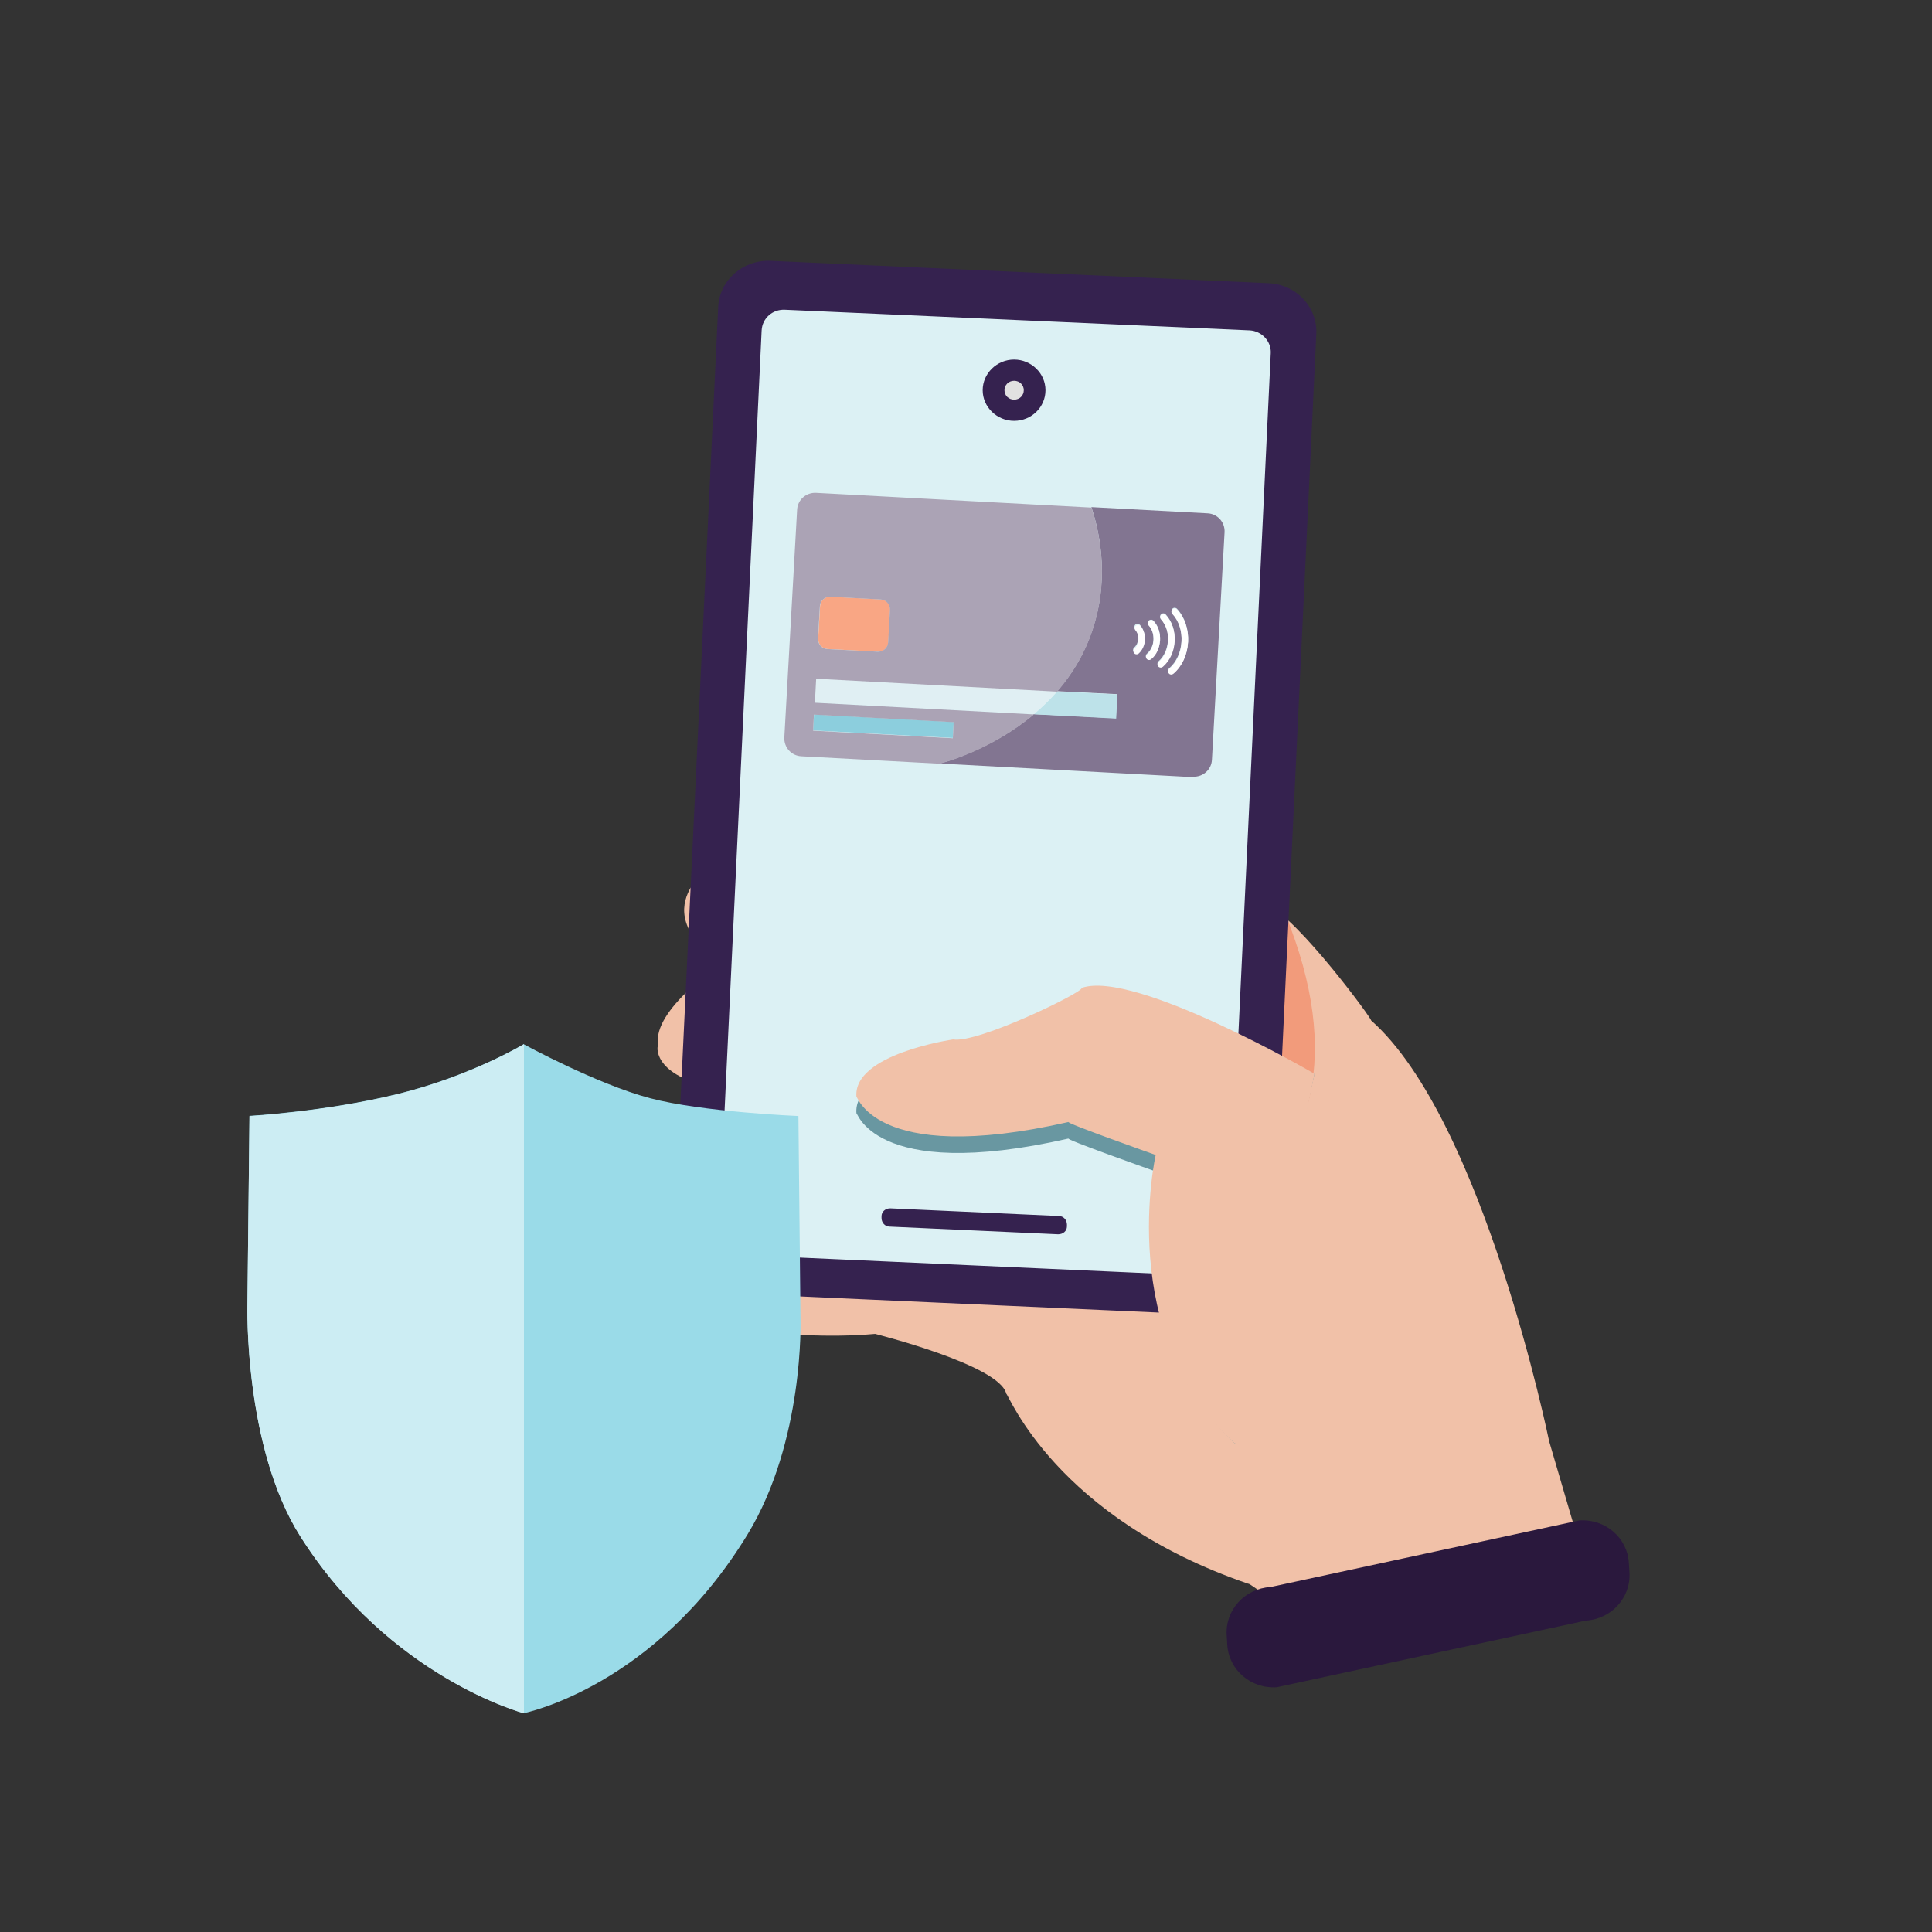
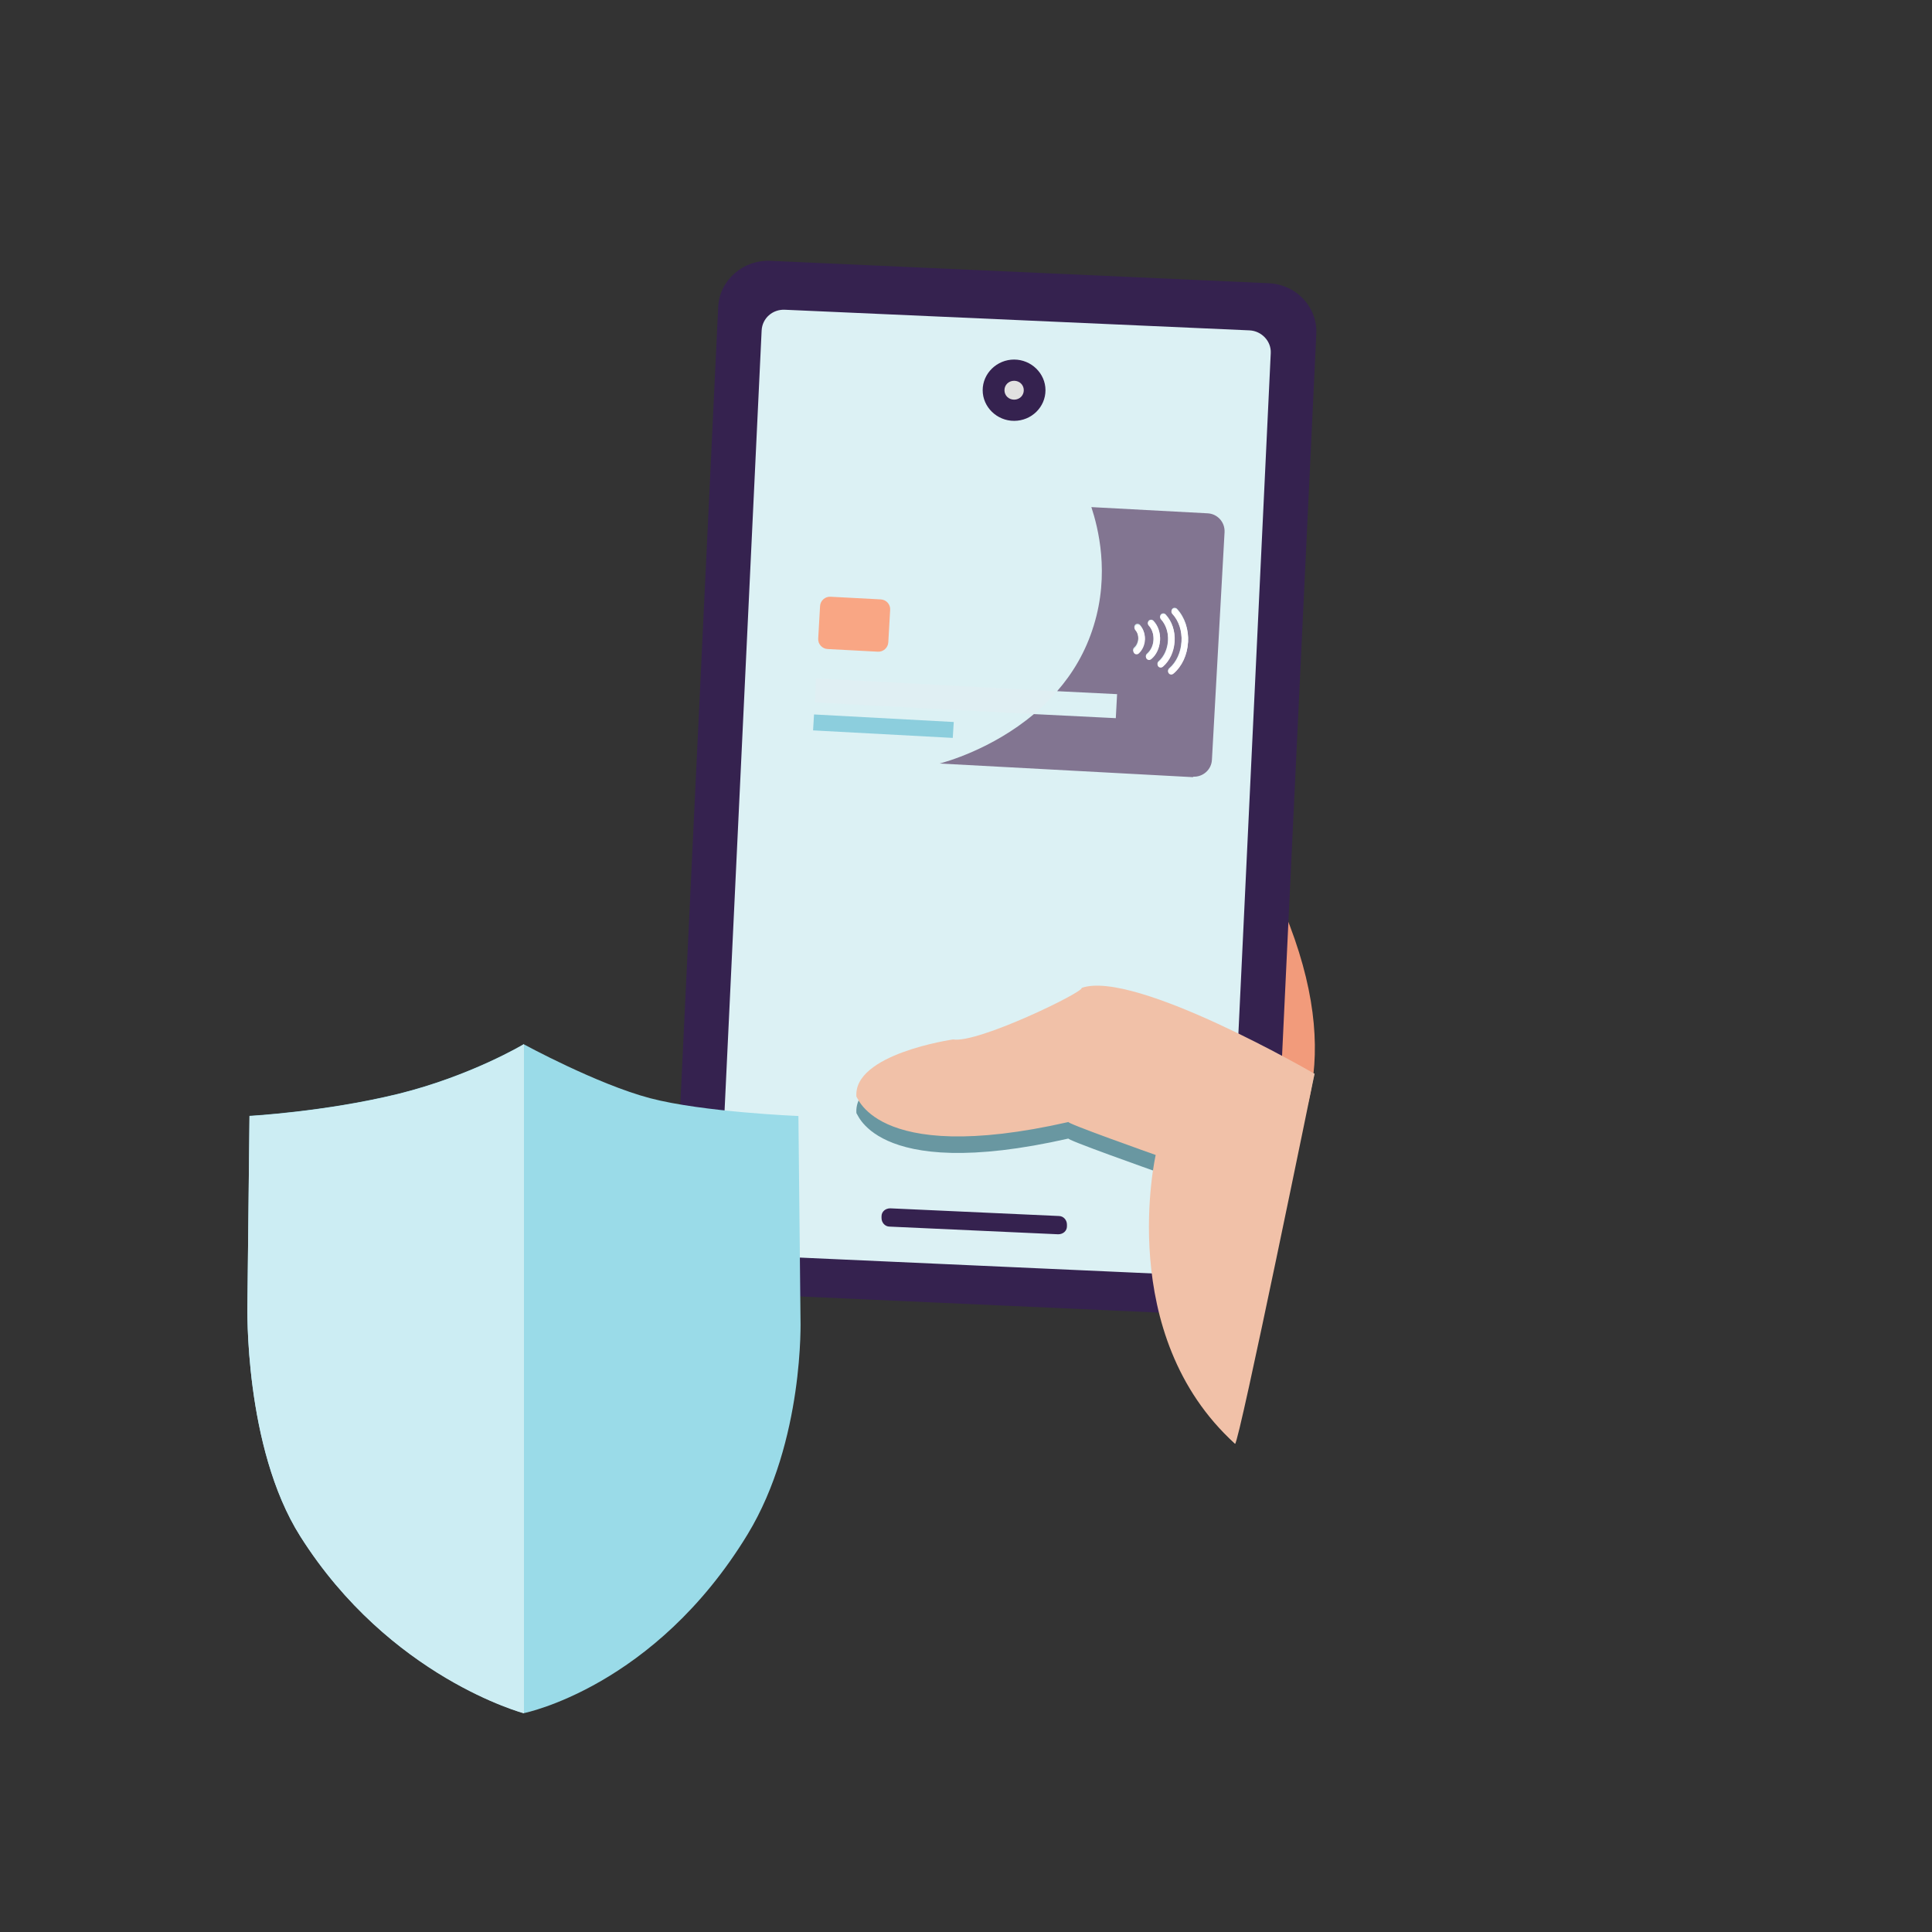
<svg xmlns="http://www.w3.org/2000/svg" width="65" height="65" viewBox="0 0 65 65" fill="none">
  <rect x="0" y="0" width="65" height="65" fill="#333333" stroke="none" />
  <g clip-path="url(#clip0_468_19773)">
-     <path d="M24.224 28.913C24.224 28.913 21.511 30.44 24.224 32.384C24.295 32.453 21.938 33.95 22.141 35.16C22.07 35.299 22.07 36.271 24.213 36.618C24.213 36.479 21.582 37.867 21.968 39.116C21.928 39.255 21.999 40.296 24.213 40.643C24.285 40.505 26.001 41.06 26.001 41.06C26.001 41.06 22.791 41.962 22.72 42.448C22.649 42.309 22.08 43.836 23.147 44.322C23.147 44.391 26.245 45.155 29.445 44.877C29.425 44.877 33.63 45.918 33.854 46.89C33.925 46.89 35.51 51.064 42.001 53.285C42.001 53.216 43.636 54.475 43.636 54.475L53.49 53.166L52.118 48.486C52.118 48.486 49.904 37.659 46.125 34.327C46.196 34.327 43.697 30.926 42.631 30.44C42.488 30.579 24.203 28.913 24.203 28.913H24.224V28.913Z" fill="#F1C1A8" />
    <path d="M25.544 42.051C25.544 42.051 30.542 42.259 31.396 42.815C31.538 42.884 37.389 44.619 38.537 42.428C38.466 42.319 48.035 40.028 42.529 29.201C42.458 29.27 37.288 28.715 37.288 28.715L25.544 42.051Z" fill="#F29B7B" />
    <path d="M42.692 9.529L25.92 8.775C24.996 8.736 24.203 9.43 24.163 10.332L22.669 41.793C22.629 42.696 23.34 43.459 24.274 43.499L41.036 44.252C41.96 44.292 42.753 43.598 42.793 42.696L44.286 11.234C44.327 10.332 43.616 9.569 42.681 9.529H42.692Z" fill="#35224F" />
    <path d="M25.625 11.105L24.183 41.456C24.163 41.852 24.488 42.2 24.894 42.219L40.528 42.923C40.944 42.943 41.29 42.636 41.31 42.229L42.753 11.879C42.773 11.482 42.448 11.135 42.041 11.115L26.408 10.421C25.991 10.401 25.646 10.709 25.625 11.115V11.105Z" fill="#DCF1F4" />
    <path d="M34.118 14.159C34.707 14.159 35.174 13.693 35.174 13.128C35.174 12.563 34.697 12.097 34.118 12.097C33.539 12.097 33.061 12.563 33.061 13.128C33.061 13.693 33.539 14.159 34.118 14.159Z" fill="#35224F" />
    <path d="M34.119 13.446C34.302 13.446 34.444 13.307 34.444 13.128C34.444 12.95 34.302 12.811 34.119 12.811C33.936 12.811 33.794 12.95 33.794 13.128C33.794 13.307 33.936 13.446 34.119 13.446Z" fill="#E1E1E1" />
    <path d="M35.621 40.911L29.953 40.653C29.791 40.653 29.658 40.762 29.658 40.921V40.98C29.658 41.129 29.77 41.268 29.933 41.268L35.601 41.526C35.764 41.526 35.896 41.417 35.896 41.258V41.199C35.896 41.05 35.784 40.911 35.621 40.911Z" fill="#35224F" />
    <path d="M44.235 36.132C44.235 36.132 38.181 33.167 36.393 33.791C36.464 33.93 32.898 35.665 32.065 35.527C32.065 35.527 28.672 36.013 28.815 37.47C28.815 37.262 29.241 39.83 35.956 38.303C35.743 38.303 38.882 39.413 38.882 39.413C38.882 39.413 37.774 44.966 41.553 48.575C41.553 48.02 44.225 36.132 44.225 36.132H44.235Z" fill="#6997A1" />
    <path d="M44.235 36.131C44.235 36.131 38.181 32.611 36.393 33.236C36.464 33.375 32.898 35.11 32.065 34.971C32.065 34.971 28.672 35.457 28.815 36.914C28.815 36.706 29.241 39.274 35.956 37.747C35.743 37.747 38.882 38.858 38.882 38.858C38.882 38.858 37.5 44.906 41.553 48.575C41.685 48.575 44.225 36.131 44.225 36.131H44.235Z" fill="#F1C1A8" />
-     <path d="M53.135 51.153L42.743 53.394C41.88 53.443 41.219 54.167 41.27 55.01L41.29 55.337C41.341 56.18 42.083 56.824 42.956 56.765L53.348 54.524C54.212 54.474 54.872 53.751 54.821 52.908L54.801 52.581C54.75 51.738 54.009 51.093 53.135 51.153Z" fill="#2A183D" />
    <path d="M40.141 26.147L31.613 25.688C31.779 25.644 33.363 25.219 34.784 24.025L37.54 24.162L37.583 23.354L35.566 23.254C36.084 22.662 36.526 21.935 36.796 21.052C37.342 19.292 36.944 17.75 36.718 17.061L40.628 17.27C40.962 17.286 41.215 17.569 41.199 17.902L40.774 25.562C40.758 25.895 40.473 26.147 40.138 26.131M39.48 22.651C39.766 22.404 39.948 22.017 39.971 21.591C39.995 21.166 39.858 20.76 39.601 20.483C39.562 20.441 39.49 20.436 39.448 20.475C39.405 20.515 39.4 20.586 39.44 20.628C39.657 20.863 39.773 21.207 39.751 21.573C39.729 21.939 39.577 22.273 39.338 22.479C39.29 22.519 39.286 22.59 39.325 22.633C39.345 22.656 39.374 22.668 39.402 22.669C39.429 22.67 39.455 22.66 39.479 22.64M39.12 22.406C39.348 22.207 39.494 21.896 39.515 21.558C39.535 21.213 39.423 20.891 39.218 20.67C39.179 20.627 39.107 20.623 39.065 20.662C39.022 20.701 39.017 20.773 39.057 20.815C39.222 20.994 39.314 21.26 39.295 21.544C39.276 21.829 39.165 22.08 38.98 22.245C38.932 22.285 38.927 22.356 38.972 22.398C38.992 22.422 39.021 22.433 39.048 22.434C39.076 22.435 39.101 22.425 39.125 22.405M38.736 22.155C38.903 22.009 39.013 21.78 39.027 21.534C39.041 21.283 38.964 21.046 38.807 20.883C38.767 20.84 38.696 20.836 38.654 20.875C38.611 20.914 38.606 20.985 38.646 21.028C38.758 21.15 38.815 21.33 38.807 21.516C38.8 21.706 38.718 21.876 38.59 21.989C38.542 22.029 38.537 22.101 38.577 22.143C38.597 22.166 38.626 22.178 38.653 22.179C38.681 22.18 38.706 22.17 38.73 22.15M38.302 21.955C38.426 21.848 38.502 21.684 38.51 21.499C38.519 21.319 38.464 21.144 38.351 21.021C38.312 20.979 38.24 20.975 38.198 21.014C38.155 21.053 38.15 21.125 38.19 21.167C38.262 21.242 38.297 21.36 38.295 21.48C38.288 21.6 38.236 21.717 38.16 21.783C38.112 21.823 38.107 21.895 38.147 21.937C38.167 21.96 38.196 21.972 38.223 21.973C38.25 21.974 38.281 21.963 38.3 21.944L38.302 21.955Z" fill="#827591" />
    <path d="M39.97 21.608C39.947 22.033 39.771 22.419 39.479 22.667C39.455 22.687 39.43 22.696 39.402 22.695C39.375 22.694 39.346 22.683 39.326 22.659C39.285 22.611 39.291 22.546 39.339 22.506C39.583 22.298 39.735 21.965 39.752 21.6C39.774 21.234 39.658 20.89 39.441 20.655C39.401 20.613 39.4 20.542 39.448 20.502C39.491 20.463 39.561 20.462 39.602 20.509C39.859 20.787 39.995 21.192 39.972 21.618" fill="white" />
-     <path d="M37.593 23.358L37.553 24.176L34.783 24.031C35.051 23.803 35.319 23.549 35.567 23.265L37.594 23.363L37.593 23.358Z" fill="#BDE2E9" />
    <path d="M39.52 21.584C39.499 21.928 39.358 22.232 39.125 22.433C39.101 22.453 39.075 22.462 39.048 22.461C39.02 22.46 38.991 22.449 38.971 22.425C38.931 22.378 38.937 22.312 38.984 22.271C39.17 22.111 39.286 21.855 39.3 21.571C39.315 21.293 39.228 21.025 39.062 20.841C39.022 20.799 39.022 20.729 39.069 20.689C39.117 20.648 39.183 20.649 39.223 20.696C39.433 20.916 39.54 21.24 39.52 21.584V21.584Z" fill="white" />
    <path d="M39.025 21.556C39.011 21.807 38.907 22.035 38.734 22.176C38.711 22.196 38.685 22.206 38.658 22.205C38.63 22.204 38.601 22.193 38.581 22.169C38.541 22.121 38.546 22.055 38.594 22.015C38.718 21.908 38.798 21.733 38.811 21.542C38.823 21.35 38.761 21.171 38.649 21.049C38.609 21.006 38.609 20.936 38.657 20.896C38.699 20.856 38.77 20.856 38.81 20.903C38.962 21.068 39.044 21.304 39.03 21.555" fill="white" />
    <path d="M38.521 21.53C38.512 21.71 38.431 21.88 38.312 21.986C38.289 22.006 38.263 22.015 38.236 22.014C38.208 22.014 38.179 22.002 38.159 21.978C38.119 21.931 38.124 21.865 38.167 21.825C38.248 21.758 38.295 21.642 38.302 21.522C38.31 21.402 38.269 21.284 38.203 21.208C38.163 21.166 38.162 21.096 38.21 21.055C38.253 21.016 38.323 21.015 38.364 21.063C38.476 21.185 38.531 21.355 38.523 21.54L38.521 21.53Z" fill="white" />
    <path d="M27.455 22.824L35.567 23.259C35.319 23.543 35.056 23.797 34.783 24.025L27.413 23.632L27.455 22.824V22.824Z" fill="#E0EFF3" />
    <path d="M32.088 24.291L27.387 24.037L27.355 24.573L32.055 24.826L32.088 24.291Z" fill="#8CCEDD" />
    <path d="M29.53 21.925L27.846 21.836C27.66 21.828 27.514 21.668 27.528 21.482L27.59 20.395C27.598 20.21 27.759 20.064 27.946 20.077L29.63 20.166C29.816 20.174 29.962 20.334 29.948 20.52L29.886 21.607C29.878 21.792 29.716 21.938 29.53 21.925Z" fill="#F9A684" />
-     <path d="M29.624 20.168L27.941 20.079C27.754 20.071 27.592 20.211 27.584 20.396L27.522 21.483C27.514 21.669 27.654 21.83 27.84 21.837L29.524 21.926C29.71 21.934 29.872 21.794 29.88 21.609L29.942 20.522C29.95 20.337 29.81 20.175 29.624 20.168ZM31.609 25.694L26.959 25.444C26.624 25.427 26.372 25.144 26.388 24.811L26.818 17.15C26.834 16.817 27.119 16.565 27.454 16.581L36.722 17.077C36.947 17.76 37.346 19.308 36.8 21.068C36.53 21.951 36.082 22.673 35.57 23.27L27.459 22.835L27.416 23.643L34.787 24.036C33.366 25.23 31.782 25.655 31.615 25.693L31.609 25.694ZM32.057 24.837L32.084 24.297L27.383 24.043L27.357 24.583L32.057 24.837Z" fill="#ABA3B5" />
  </g>
  <path d="M17.628 35.125C17.628 35.125 15.849 36.195 13.387 36.803C10.926 37.404 8.394 37.541 8.394 37.541L8.324 43.908C8.324 43.908 8.203 48.678 10.103 51.683C13.113 56.44 17.628 57.636 17.628 57.636C17.628 57.636 22.022 56.766 25.153 51.62C27.066 48.471 26.932 44.383 26.932 44.383L26.862 37.547C26.862 37.547 23.648 37.416 21.869 36.947C20.09 36.477 17.628 35.137 17.628 35.137V35.125Z" fill="#9ADBE8" />
  <path d="M17.628 35.132C17.628 35.132 15.849 36.203 13.387 36.81C10.926 37.411 8.394 37.549 8.394 37.549L8.324 43.915C8.324 43.915 8.203 48.685 10.103 51.69C13.113 56.448 17.628 57.644 17.628 57.644V35.132Z" fill="#CCEDF3" />
  <defs>
    <clipPath id="clip0_468_19773">
      <rect width="34" height="48" fill="white" transform="translate(21.928 8.775)" />
    </clipPath>
  </defs>
</svg>